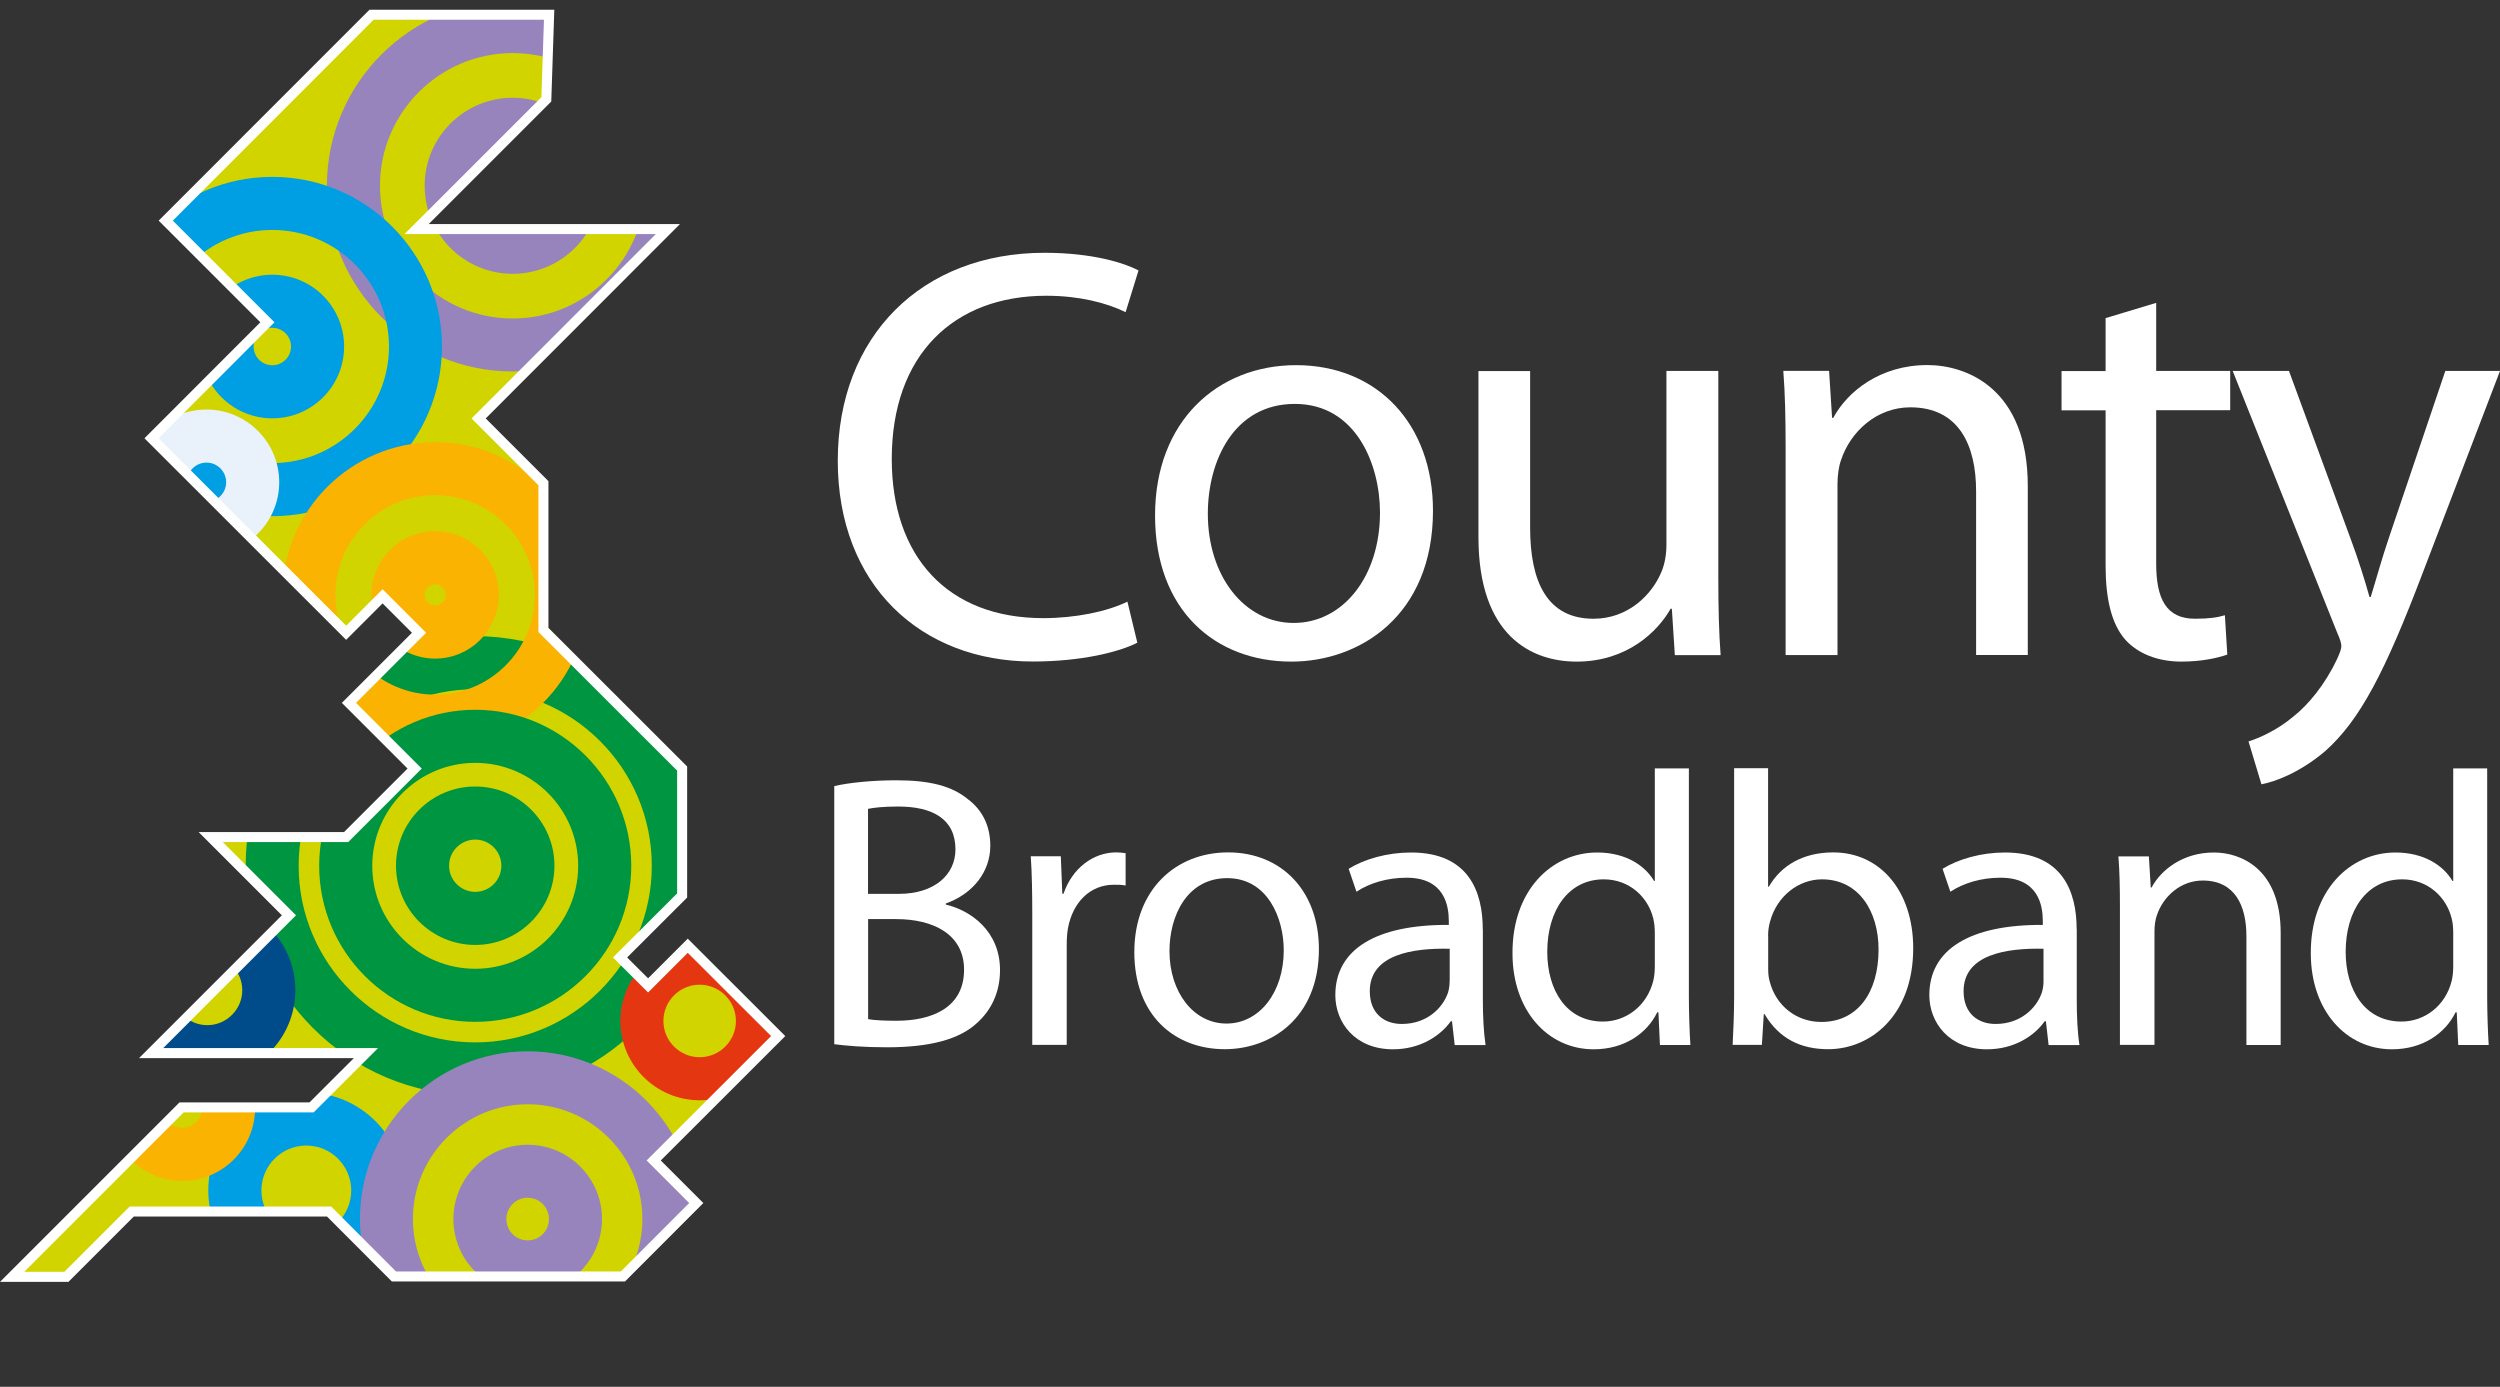
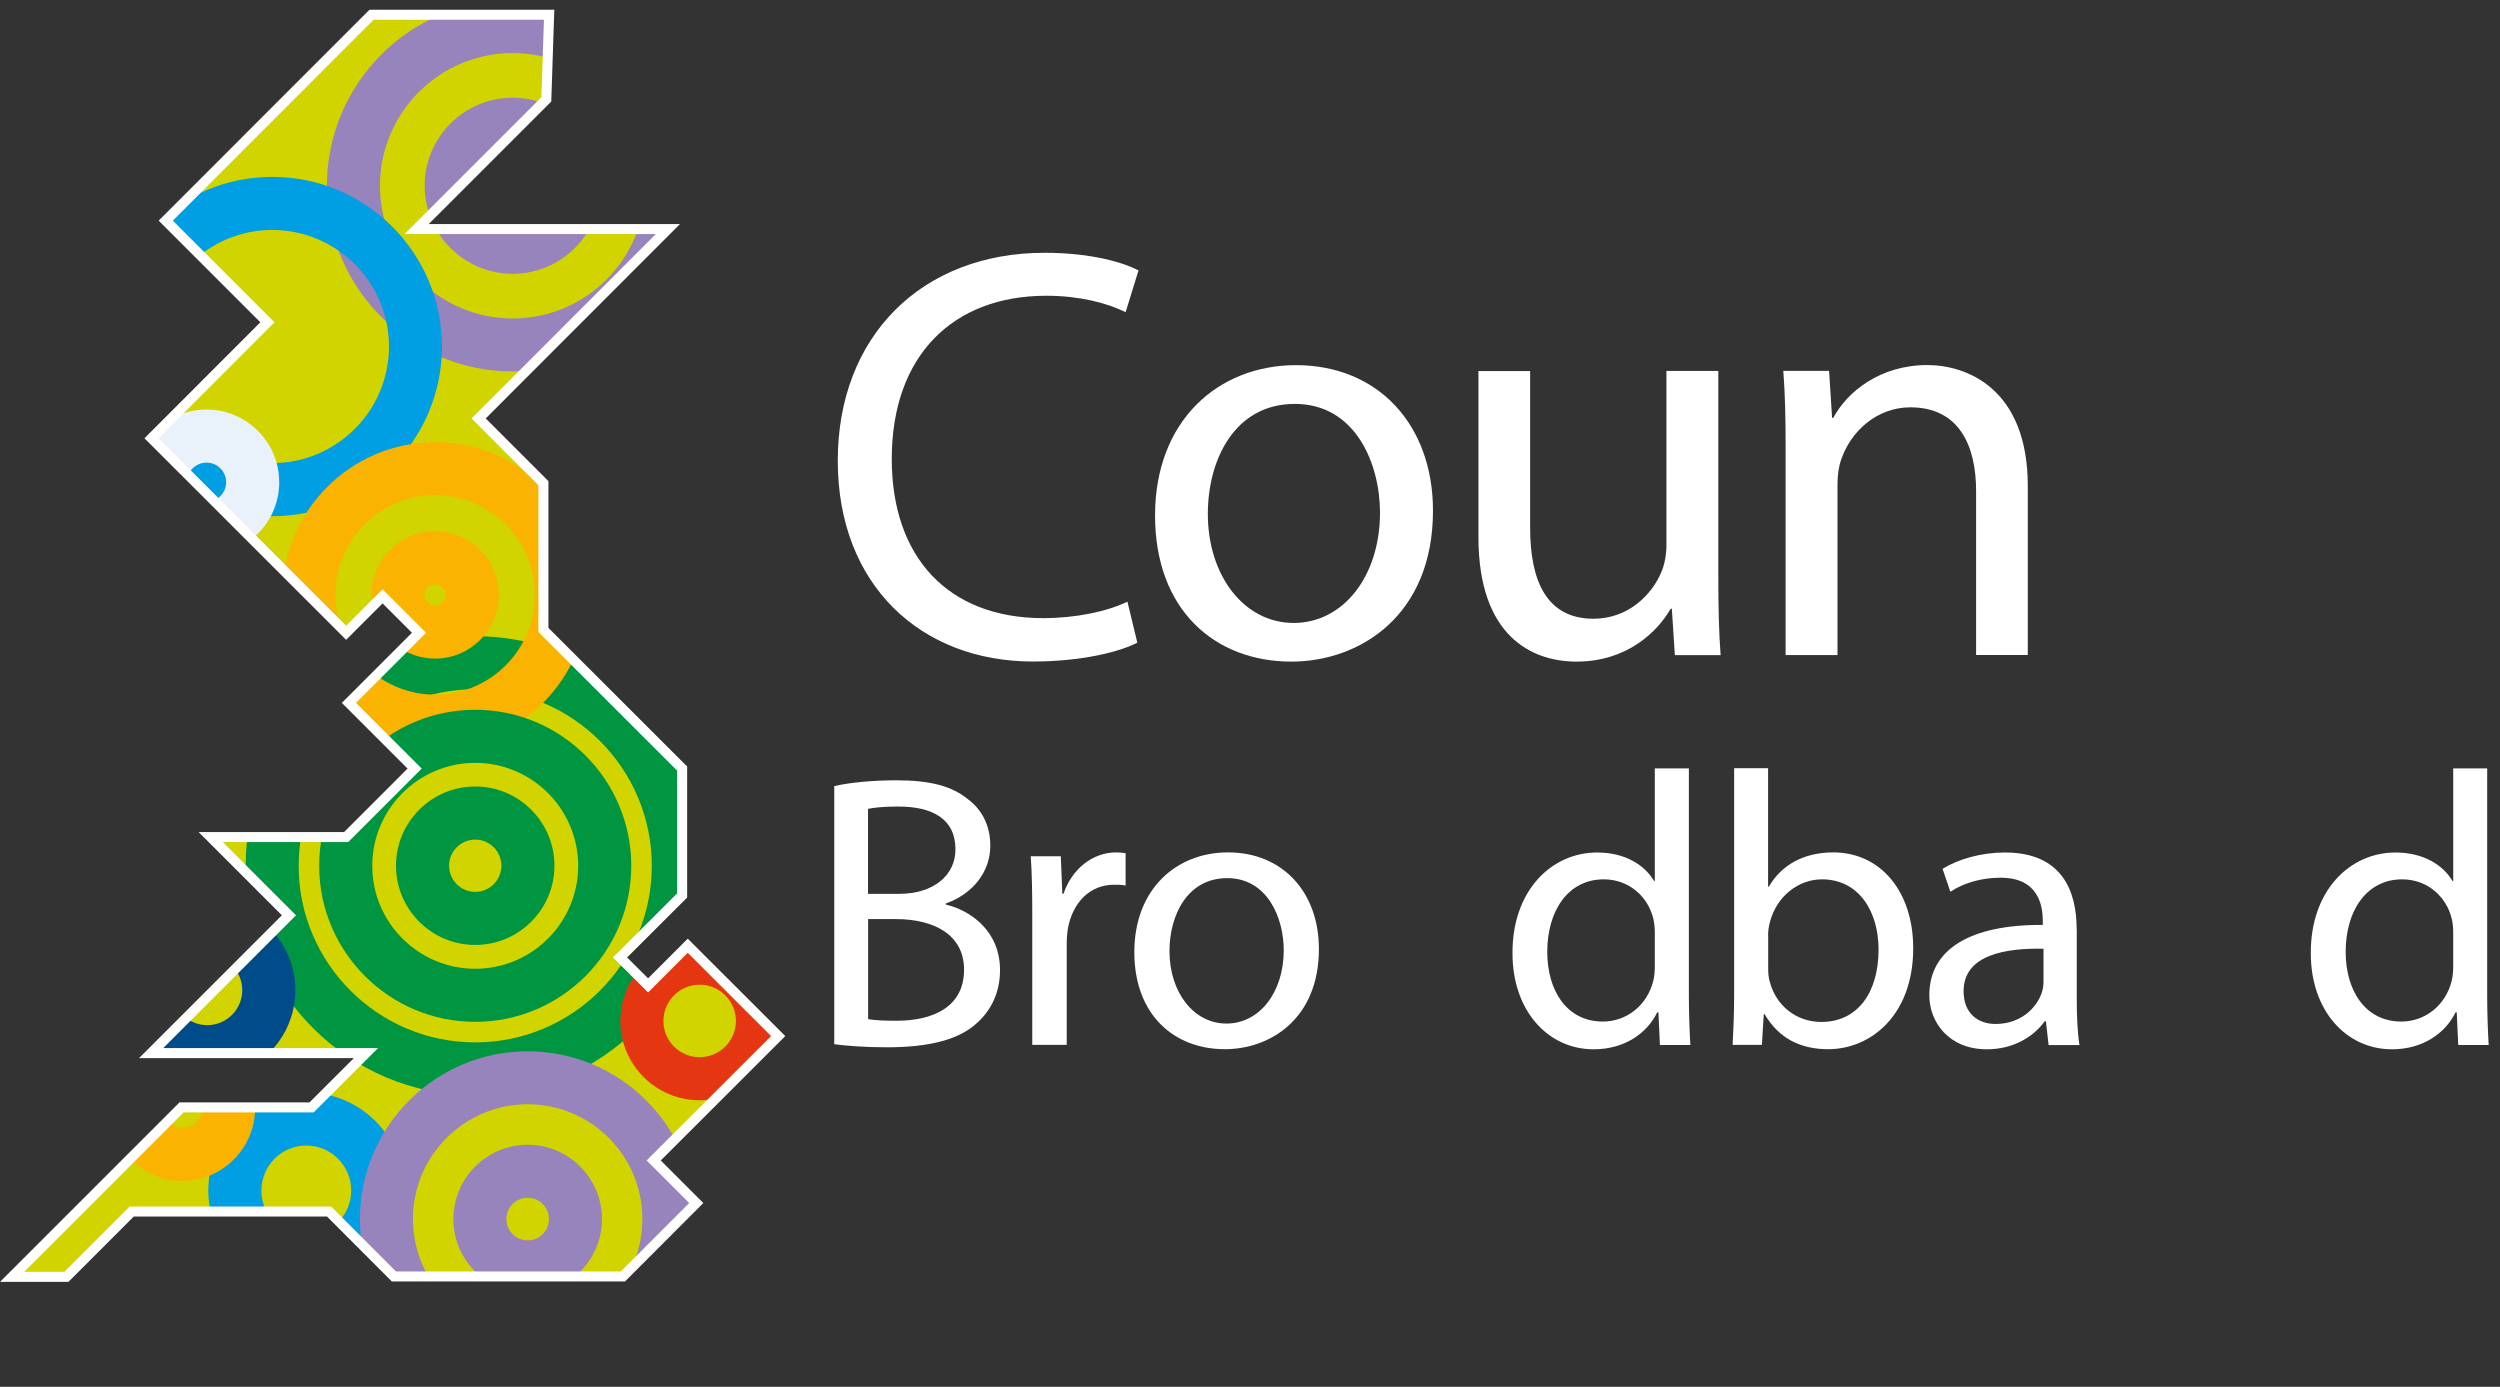
<svg xmlns="http://www.w3.org/2000/svg" id="Layer_1" data-name="Layer 1" viewBox="0 0 249.62 138.47">
  <rect x="0" y="0" width="249.62" height="138.47" fill="#333333" stroke="none" />
  <defs>
    <style>
      .cls-1 {
        clip-path: url(#clippath);
      }

      .cls-2, .cls-3 {
        fill: #d2d400;
      }

      .cls-4 {
        fill: none;
        stroke: #fff;
        stroke-miterlimit: 10;
      }

      .cls-5 {
        fill-rule: evenodd;
      }

      .cls-5, .cls-6, .cls-3, .cls-7, .cls-8, .cls-9, .cls-10, .cls-11, .cls-12, .cls-13 {
        stroke-width: 0px;
      }

      .cls-5, .cls-9 {
        fill: #fff;
      }

      .cls-6 {
        fill: #f9b300;
      }

      .cls-7 {
        fill: #9784bc;
      }

      .cls-8 {
        fill: #009ee2;
      }

      .cls-10 {
        fill: #e53612;
      }

      .cls-11 {
        fill: #e9f1fa;
      }

      .cls-12 {
        fill: #004b8a;
      }

      .cls-13 {
        fill: #009540;
      }
    </style>
    <clipPath id="clippath">
      <polygon class="cls-3" points="54.83 1.47 37.1 1.47 16.55 22.03 26.7 32.18 15.13 43.76 34.56 63.18 38.2 59.54 41.84 63.18 34.84 70.18 41.4 76.74 34.56 83.58 21.04 83.58 28.85 91.39 15.09 105.15 36.54 105.15 31.11 110.57 18.13 110.57 1.21 127.49 6.63 127.49 13.15 120.97 32.86 120.97 39.33 127.45 62.2 127.45 69.52 120.12 65.27 115.87 77.7 103.45 68.67 94.43 64.71 98.39 61.91 95.6 68.11 89.41 68.11 76.74 54.26 62.9 54.26 48.25 47.79 41.78 66.69 22.87 41.6 22.87 54.55 9.92 54.83 1.47 54.83 1.47" />
    </clipPath>
  </defs>
  <g>
    <polygon class="cls-9" points="54.83 1.47 37.1 1.47 16.55 22.03 26.7 32.18 15.13 43.76 34.56 63.18 38.2 59.54 41.84 63.18 34.84 70.18 41.4 76.74 34.56 83.58 21.04 83.58 28.85 91.39 15.09 105.15 36.54 105.15 31.11 110.57 18.13 110.57 1.21 127.49 6.63 127.49 13.15 120.97 32.86 120.97 39.33 127.45 62.2 127.45 69.52 120.12 65.27 115.87 77.7 103.45 68.67 94.43 64.71 98.39 61.91 95.6 68.11 89.41 68.11 76.74 54.26 62.9 54.26 48.25 47.79 41.78 66.69 22.87 41.6 22.87 54.55 9.92 54.83 1.47 54.83 1.47" />
    <g>
      <polygon class="cls-2" points="54.83 1.47 37.1 1.47 16.55 22.03 26.7 32.18 15.13 43.76 34.56 63.18 38.2 59.54 41.84 63.18 34.84 70.18 41.4 76.74 34.56 83.58 21.04 83.58 28.85 91.39 15.09 105.15 36.54 105.15 31.11 110.57 18.13 110.57 1.21 127.49 6.63 127.49 13.15 120.97 32.86 120.97 39.33 127.45 62.2 127.45 69.52 120.12 65.27 115.87 77.7 103.45 68.67 94.43 64.71 98.39 61.91 95.6 68.11 89.41 68.11 76.74 54.26 62.9 54.26 48.25 47.79 41.78 66.69 22.87 41.6 22.87 54.55 9.92 54.83 1.47 54.83 1.47" />
      <g class="cls-1">
        <path class="cls-7" d="m51.19,37.09c-10.23,0-18.55-8.32-18.55-18.54S40.97,0,51.19,0s18.55,8.32,18.55,18.55-8.32,18.54-18.55,18.54Zm0-31.79c-7.31,0-13.25,5.95-13.25,13.25s5.94,13.25,13.25,13.25,13.25-5.95,13.25-13.25-5.94-13.25-13.25-13.25Zm0,22.04c-4.84,0-8.79-3.94-8.79-8.79s3.94-8.79,8.79-8.79,8.79,3.94,8.79,8.79-3.94,8.79-8.79,8.79Zm0-12.28c-1.93,0-3.49,1.57-3.49,3.49s1.56,3.49,3.49,3.49,3.49-1.57,3.49-3.49-1.57-3.49-3.49-3.49Z" />
        <path class="cls-8" d="m27.19,51.54c-9.34,0-16.94-7.6-16.94-16.94s7.6-16.94,16.94-16.94,16.94,7.6,16.94,16.94-7.6,16.94-16.94,16.94Zm0-28.58c-6.42,0-11.64,5.22-11.64,11.64s5.22,11.64,11.64,11.64,11.65-5.22,11.65-11.64-5.23-11.64-11.65-11.64Z" />
        <path class="cls-13" d="m47.45,109.37c-12.64,0-22.92-10.28-22.92-22.93s10.28-22.92,22.92-22.92,22.92,10.28,22.92,22.92-10.29,22.93-22.92,22.93Zm0-40.55c-9.72,0-17.63,7.91-17.63,17.63s7.91,17.63,17.63,17.63,17.63-7.91,17.63-17.63-7.91-17.63-17.63-17.63Z" />
        <path class="cls-6" d="m43.45,74.65c-8.41,0-15.25-6.84-15.25-15.25s6.84-15.25,15.25-15.25,15.25,6.84,15.25,15.25-6.84,15.25-15.25,15.25Zm0-25.21c-5.49,0-9.96,4.47-9.96,9.96s4.47,9.96,9.96,9.96,9.96-4.47,9.96-9.96-4.47-9.96-9.96-9.96Z" />
        <path class="cls-8" d="m30.58,128.64c-5.39,0-9.78-4.39-9.78-9.78s4.39-9.78,9.78-9.78,9.78,4.39,9.78,9.78-4.39,9.78-9.78,9.78Zm0-14.26c-2.47,0-4.48,2.01-4.48,4.49s2.01,4.49,4.48,4.49,4.49-2.01,4.49-4.49-2.01-4.49-4.49-4.49Z" />
        <path class="cls-6" d="m18.21,117.91c-4,0-7.26-3.26-7.26-7.26s3.25-7.26,7.26-7.26,7.26,3.26,7.26,7.26-3.26,7.26-7.26,7.26Zm0-9.22c-1.08,0-1.96.88-1.96,1.96s.88,1.96,1.96,1.96,1.96-.88,1.96-1.96-.88-1.96-1.96-1.96Zm25.24-42.93c-3.5,0-6.36-2.85-6.36-6.36s2.85-6.36,6.36-6.36,6.36,2.85,6.36,6.36-2.85,6.36-6.36,6.36Zm0-7.42c-.58,0-1.06.48-1.06,1.06s.48,1.06,1.06,1.06,1.06-.47,1.06-1.06-.48-1.06-1.06-1.06Z" />
        <path class="cls-10" d="m69.86,109.86c-4.37,0-7.92-3.55-7.92-7.92s3.55-7.92,7.92-7.92,7.92,3.55,7.92,7.92-3.55,7.92-7.92,7.92Zm0-11.54c-2,0-3.62,1.63-3.62,3.62s1.62,3.62,3.62,3.62,3.62-1.63,3.62-3.62-1.63-3.62-3.62-3.62Z" />
        <path class="cls-12" d="m20.7,107.66c-4.84,0-8.79-3.94-8.79-8.79s3.94-8.79,8.79-8.79,8.79,3.94,8.79,8.79-3.94,8.79-8.79,8.79Zm0-12.28c-1.93,0-3.49,1.57-3.49,3.49s1.57,3.49,3.49,3.49,3.49-1.57,3.49-3.49-1.57-3.49-3.49-3.49Z" />
        <path class="cls-11" d="m20.62,55.41c-4,0-7.26-3.25-7.26-7.26s3.26-7.26,7.26-7.26,7.26,3.26,7.26,7.26-3.26,7.26-7.26,7.26Zm0-9.22c-1.08,0-1.96.88-1.96,1.96s.88,1.96,1.96,1.96,1.96-.88,1.96-1.96-.88-1.96-1.96-1.96Z" />
        <path class="cls-13" d="m47.45,102.03c-8.59,0-15.58-6.99-15.58-15.58s6.99-15.58,15.58-15.58,15.58,6.99,15.58,15.58-6.99,15.58-15.58,15.58Zm0-25.86c-5.67,0-10.28,4.61-10.28,10.28s4.61,10.28,10.28,10.28,10.28-4.61,10.28-10.28-4.61-10.28-10.28-10.28Z" />
-         <path class="cls-8" d="m27.19,41.77c-3.95,0-7.17-3.21-7.17-7.17s3.21-7.17,7.17-7.17,7.17,3.21,7.17,7.17-3.21,7.17-7.17,7.17Zm0-9.04c-1.03,0-1.87.84-1.87,1.87s.84,1.87,1.87,1.87,1.87-.84,1.87-1.87-.84-1.87-1.87-1.87Z" />
        <path class="cls-7" d="m52.69,129.14c-4.09,0-7.42-3.33-7.42-7.42s3.33-7.42,7.42-7.42,7.42,3.33,7.42,7.42-3.33,7.42-7.42,7.42Zm0-9.55c-1.17,0-2.13.95-2.13,2.13s.95,2.13,2.13,2.13,2.12-.95,2.12-2.13-.95-2.13-2.12-2.13Z" />
        <path class="cls-13" d="m47.45,94.35c-4.36,0-7.91-3.55-7.91-7.91s3.54-7.91,7.91-7.91,7.91,3.55,7.91,7.91-3.55,7.91-7.91,7.91Zm0-10.52c-1.44,0-2.61,1.17-2.61,2.61s1.17,2.61,2.61,2.61,2.61-1.17,2.61-2.61-1.17-2.61-2.61-2.61Z" />
        <path class="cls-7" d="m52.69,138.47c-9.24,0-16.75-7.52-16.75-16.75s7.51-16.75,16.75-16.75,16.75,7.52,16.75,16.75-7.51,16.75-16.75,16.75Zm0-28.21c-6.32,0-11.46,5.14-11.46,11.45s5.14,11.46,11.46,11.46,11.45-5.14,11.45-11.46-5.14-11.45-11.45-11.45Z" />
      </g>
    </g>
  </g>
  <g>
    <path class="cls-5" d="m83.29,104.26c1.13.15,2.92.31,5.26.31,4.29,0,7.25-.78,9.04-2.46,1.36-1.24,2.26-2.99,2.26-5.25,0-3.89-2.92-5.95-5.41-6.54v-.11c2.73-.97,4.44-3.19,4.44-5.76,0-2.07-.86-3.62-2.22-4.64-1.6-1.32-3.78-1.9-7.17-1.9-2.33,0-4.71.23-6.19.58v25.77h0Zm3.39-23.5c.55-.11,1.44-.23,3-.23,3.43,0,5.72,1.24,5.72,4.28,0,2.53-2.1,4.44-5.65,4.44h-3.08v-8.49h0Zm0,11.01h2.8c3.7,0,6.78,1.51,6.78,5.05,0,3.81-3.23,5.1-6.74,5.1-1.2,0-2.14-.04-2.84-.16v-10h0Z" />
    <path class="cls-9" d="m103.09,104.33h3.42v-10.04c0-.54.04-1.13.12-1.59.47-2.57,2.18-4.36,4.59-4.36.47,0,.82,0,1.17.08v-3.23c-.31-.04-.59-.08-.94-.08-2.3,0-4.4,1.59-5.26,4.13h-.12l-.15-3.74h-3c.12,1.75.15,3.66.15,5.88v12.96h0Z" />
    <path class="cls-5" d="m122.61,85.11c-5.18,0-9.35,3.69-9.35,9.96s3.98,9.69,9.04,9.69c4.52,0,9.39-3.03,9.39-10,0-5.72-3.66-9.65-9.07-9.65h0Zm-.08,2.57c4.05,0,5.65,4.01,5.65,7.2,0,4.24-2.45,7.32-5.72,7.32s-5.69-3.11-5.69-7.24c0-3.54,1.76-7.28,5.77-7.28h0Z" />
-     <path class="cls-5" d="m148.05,92.78c0-3.74-1.4-7.66-7.16-7.66-2.38,0-4.67.66-6.23,1.63l.78,2.29c1.32-.89,3.15-1.4,4.94-1.4,3.86-.04,4.28,2.8,4.28,4.32v.39c-7.28-.04-11.33,2.45-11.33,7.01,0,2.72,1.95,5.41,5.76,5.41,2.69,0,4.71-1.32,5.77-2.8h.12l.27,2.38h3.08c-.19-1.29-.27-2.88-.27-4.51v-7.05h0Zm-3.31,5.22c0,.31-.04.7-.15,1.09-.54,1.59-2.14,3.15-4.63,3.15-1.71,0-3.19-1.01-3.19-3.27,0-3.66,4.24-4.32,7.98-4.24v3.27h0Z" />
    <path class="cls-5" d="m165.23,76.71v11.25h-.08c-.86-1.48-2.76-2.84-5.68-2.84-4.56,0-8.49,3.81-8.45,10.08,0,5.72,3.54,9.57,8.1,9.57,3.08,0,5.33-1.59,6.35-3.69h.12l.15,3.26h3.04c-.08-1.29-.15-3.19-.15-4.86v-22.76h-3.39Zm0,19.73c0,.54-.04,1.01-.15,1.48-.63,2.53-2.73,4.08-5.03,4.08-3.66,0-5.56-3.15-5.56-6.96,0-4.13,2.1-7.24,5.64-7.24,2.57,0,4.44,1.78,4.95,3.93.11.43.15,1.01.15,1.44v3.27h0Z" />
    <path class="cls-5" d="m173.15,99.47c0,1.68-.08,3.58-.15,4.86h2.92l.19-3.07h.08c1.44,2.45,3.62,3.5,6.35,3.5,4.21,0,8.49-3.35,8.49-10.08,0-5.68-3.27-9.57-7.98-9.57-3.04,0-5.22,1.32-6.43,3.42h-.08v-11.83h-3.39v22.76h0Zm3.39-6.03c0-.54.08-1.01.2-1.44.7-2.57,2.88-4.2,5.18-4.2,3.7,0,5.65,3.23,5.65,7,0,4.32-2.1,7.24-5.72,7.24-2.49,0-4.52-1.63-5.14-4.01-.12-.39-.16-.82-.16-1.25v-3.35h0Z" />
    <path class="cls-5" d="m207.35,92.78c0-3.74-1.4-7.66-7.16-7.66-2.37,0-4.67.66-6.23,1.63l.78,2.29c1.33-.89,3.15-1.4,4.95-1.4,3.86-.04,4.28,2.8,4.28,4.32v.39c-7.28-.04-11.33,2.45-11.33,7.01,0,2.72,1.95,5.41,5.76,5.41,2.69,0,4.71-1.32,5.76-2.8h.12l.27,2.38h3.08c-.2-1.29-.27-2.88-.27-4.51v-7.05h0Zm-3.31,5.22c0,.31-.04.7-.16,1.09-.54,1.59-2.14,3.15-4.63,3.15-1.71,0-3.19-1.01-3.19-3.27,0-3.66,4.24-4.32,7.98-4.24v3.27h0Z" />
-     <path class="cls-9" d="m211.69,104.33h3.43v-11.32c0-.59.08-1.17.23-1.59.62-1.91,2.38-3.5,4.59-3.5,3.23,0,4.36,2.53,4.36,5.56v10.86h3.42v-11.2c0-6.46-4.05-8.02-6.66-8.02-3.12,0-5.3,1.75-6.23,3.5h-.08l-.19-3.11h-3.04c.12,1.56.15,3.11.15,5.1v13.74h0Z" />
    <path class="cls-5" d="m244.95,76.71v11.25h-.08c-.86-1.48-2.77-2.84-5.69-2.84-4.56,0-8.49,3.81-8.45,10.08,0,5.72,3.54,9.57,8.1,9.57,3.07,0,5.33-1.59,6.35-3.69h.12l.15,3.26h3.04c-.08-1.29-.15-3.19-.15-4.86v-22.76h-3.39Zm0,19.73c0,.54-.04,1.01-.15,1.48-.62,2.53-2.73,4.08-5.02,4.08-3.66,0-5.57-3.15-5.57-6.96,0-4.13,2.1-7.24,5.64-7.24,2.57,0,4.44,1.78,4.95,3.93.12.43.15,1.01.15,1.44v3.27h0Z" />
    <path class="cls-9" d="m112.56,60.08c-2.06,1-5.22,1.64-8.39,1.64-9.56,0-15.13-6.15-15.13-15.89,0-10.38,6.16-16.3,15.43-16.3,3.29,0,6.04.71,7.92,1.64l1.29-4.17c-1.35-.71-4.52-1.76-9.38-1.76-12.26,0-20.65,8.32-20.65,20.76s8.33,20.05,19.47,20.05c4.81,0,8.62-.94,10.44-1.88l-.99-4.1h0Z" />
    <path class="cls-5" d="m129.41,36.46c-7.8,0-14.08,5.56-14.08,15.01s5.98,14.59,13.61,14.59c6.81,0,14.14-4.57,14.14-15.07,0-8.62-5.52-14.53-13.67-14.53h0Zm-.12,3.87c6.1,0,8.5,6.04,8.5,10.85,0,6.39-3.69,11.02-8.62,11.02s-8.57-4.69-8.57-10.9c0-5.34,2.64-10.97,8.68-10.97h0Z" />
    <path class="cls-9" d="m171.55,37.04h-5.16v17.35c0,1-.18,1.94-.47,2.64-.94,2.34-3.35,4.75-6.81,4.75-4.63,0-6.33-3.69-6.33-9.08v-15.65h-5.16v16.58c0,9.91,5.34,12.43,9.8,12.43,5.04,0,8.09-2.99,9.39-5.28h.12l.3,4.63h4.57c-.17-2.22-.23-4.8-.23-7.79v-20.58h0Z" />
    <path class="cls-9" d="m178.31,65.41h5.16v-17.06c0-.88.12-1.76.35-2.4.94-2.87,3.58-5.28,6.92-5.28,4.87,0,6.57,3.81,6.57,8.38v16.35h5.16v-16.88c0-9.73-6.1-12.07-10.03-12.07-4.7,0-7.98,2.64-9.39,5.27h-.12l-.3-4.69h-4.57c.18,2.34.23,4.69.23,7.68v20.69h0Z" />
-     <path class="cls-9" d="m210.24,31.77v5.28h-4.4v3.92h4.4v15.52c0,3.31.59,5.83,1.99,7.41,1.23,1.34,3.17,2.16,5.58,2.16,1.99,0,3.58-.35,4.58-.7l-.24-3.93c-.76.23-1.58.35-2.99.35-2.87,0-3.87-1.99-3.87-5.51v-15.31h7.39v-3.92h-7.39v-6.8l-5.04,1.52h0Z" />
-     <path class="cls-9" d="m222.93,37.04l10.44,26.15c.29.65.41,1.05.41,1.34s-.18.71-.41,1.23c-1.23,2.64-2.93,4.63-4.34,5.75-1.53,1.29-3.23,2.11-4.52,2.52l1.29,4.28c1.29-.24,3.76-1.11,6.34-3.29,3.52-3.11,6.04-8.03,9.74-17.76l7.74-20.22h-5.46l-5.63,16.65c-.7,2.05-1.29,4.22-1.82,5.92h-.12c-.47-1.7-1.18-3.93-1.88-5.8l-6.16-16.77h-5.63Z" />
  </g>
  <polygon class="cls-4" points="37.1 1.47 54.83 1.47 54.55 9.92 41.6 22.87 66.69 22.87 47.79 41.78 54.26 48.25 54.26 62.9 68.11 76.74 68.11 89.41 61.91 95.6 64.71 98.39 68.67 94.43 77.7 103.45 65.27 115.87 69.52 120.12 62.2 127.45 39.33 127.45 32.86 120.97 13.15 120.97 6.63 127.49 1.21 127.49 18.13 110.57 31.11 110.57 36.54 105.15 15.09 105.15 28.85 91.39 21.04 83.58 34.56 83.58 41.4 76.74 34.84 70.18 41.84 63.18 38.2 59.54 34.56 63.18 15.13 43.76 26.7 32.18 16.55 22.03 37.1 1.47" />
</svg>